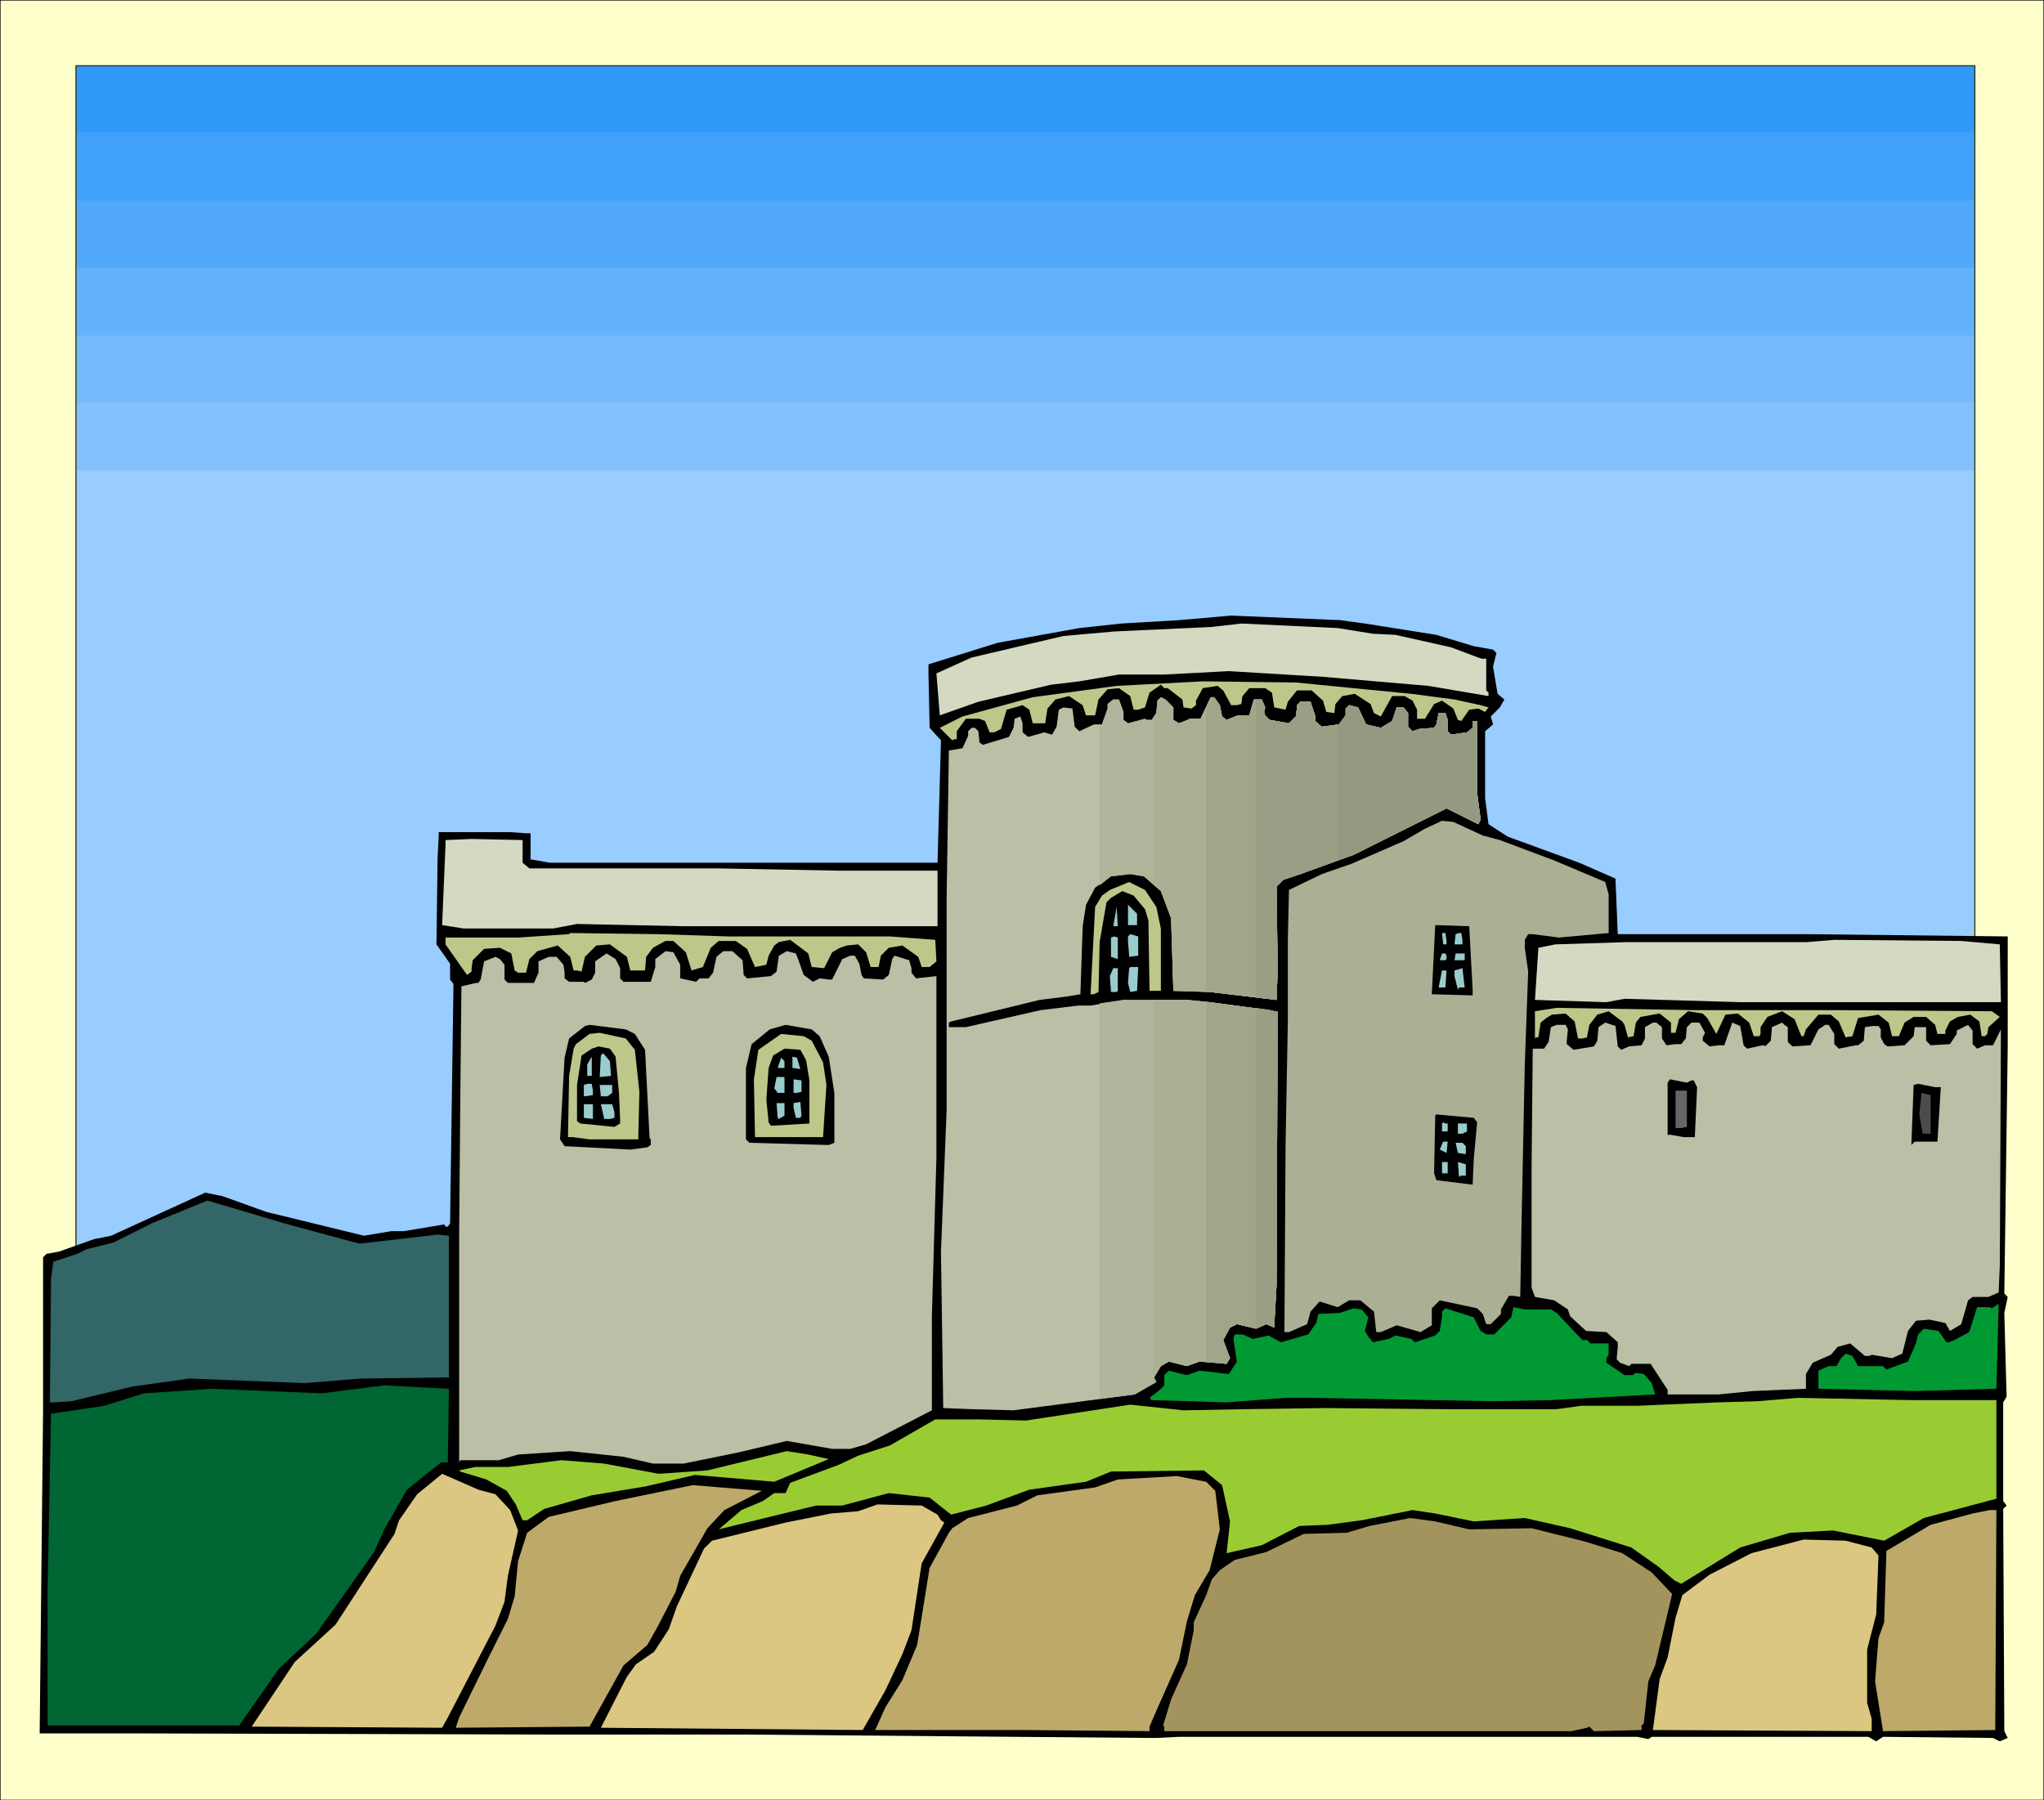
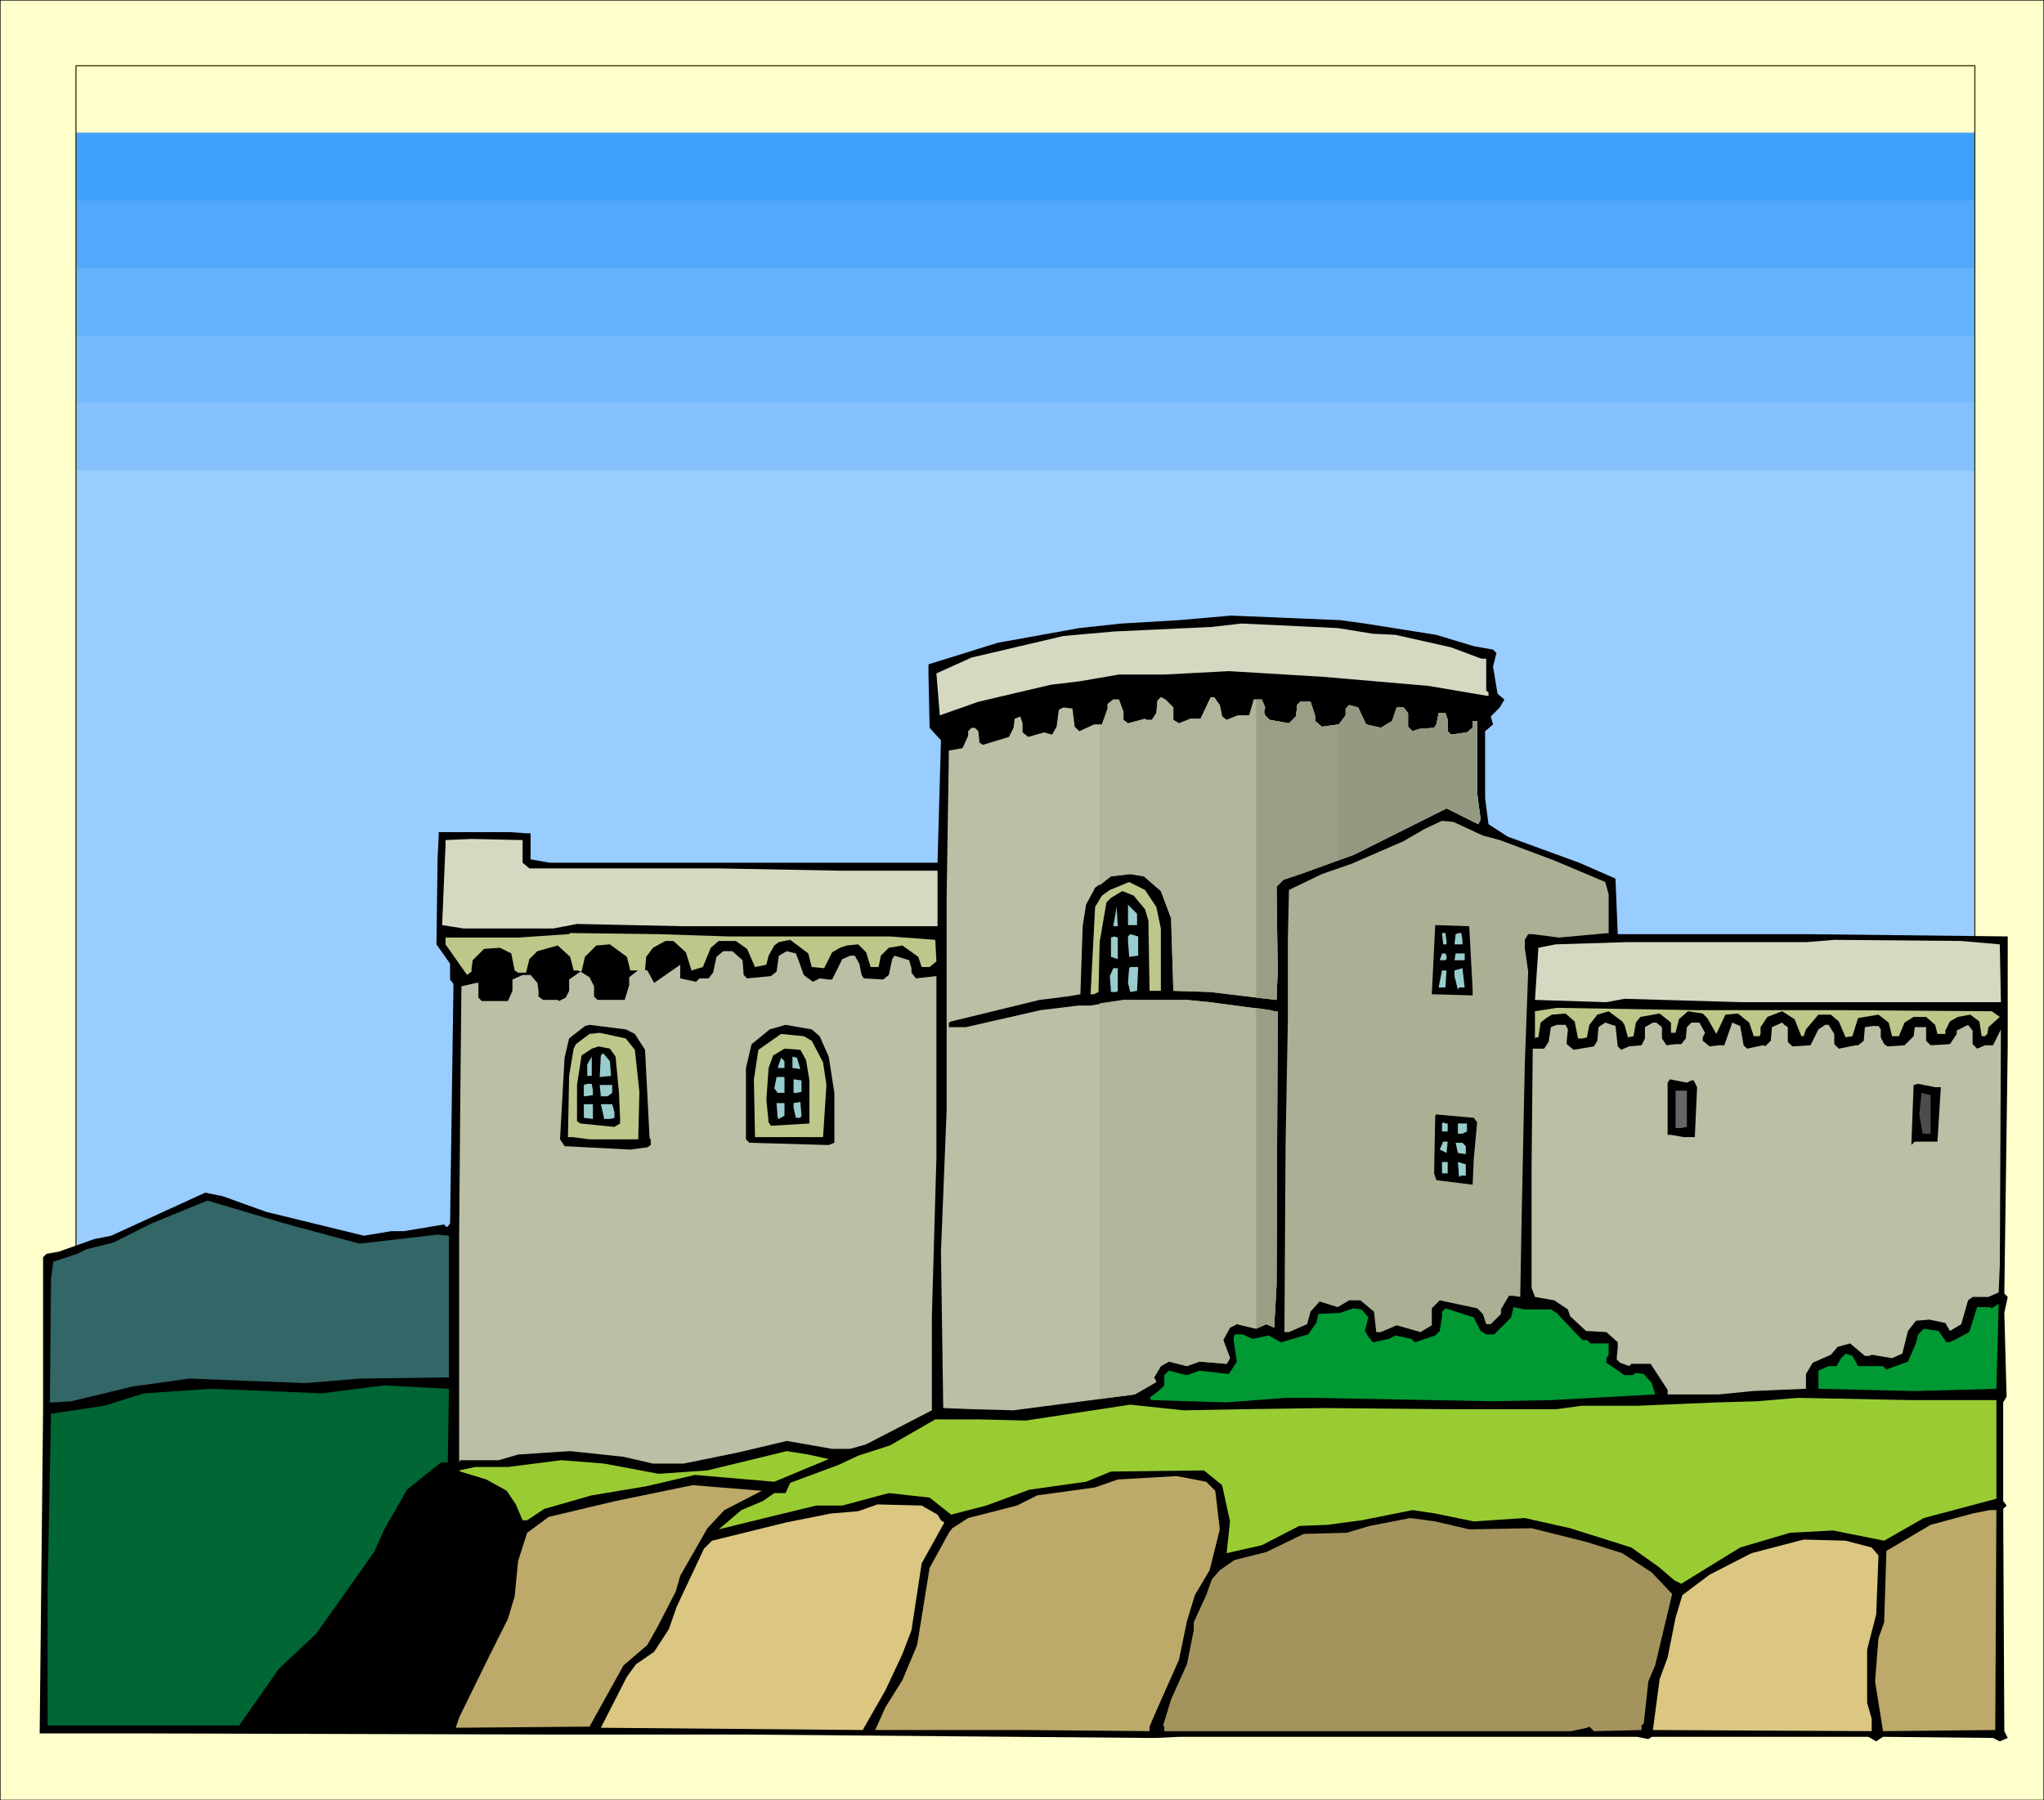
<svg xmlns="http://www.w3.org/2000/svg" fill-rule="evenodd" height="5.291in" preserveAspectRatio="none" stroke-linecap="round" viewBox="0 0 1803 1588" width="6.006in">
  <style>.pen1{stroke:none}.brush9{fill:#000}.brush10{fill:#d4d9c2}.brush11{fill:#bdc78a}.brush12{fill:#babfa5}.brush13{fill:#abb094}.brush14{fill:#9cc}.brush21{fill:#dbc782}.brush22{fill:#bda969}</style>
  <path class="pen1" style="fill:#ffc" d="M1803 1588H0V0h1803v1588z" />
  <path fill="none" style="stroke:#000;stroke-width:1;stroke-linejoin:round" d="M1803 1588H0V0h1803v1588" />
-   <path class="pen1" style="fill:#3199fa" d="M67 1144h1675V58H67v1086z" />
  <path class="pen1" style="fill:#40a1fa" d="M67 1144h1675V117H67v1027z" />
  <path class="pen1" style="fill:#52a8fa" d="M67 1144h1675V177H67v967z" />
  <path class="pen1" style="fill:#63b2fc" d="M67 1144h1675V236H67v908z" />
  <path class="pen1" style="fill:#75bafc" d="M67 1144h1675V296H67v848z" />
  <path class="pen1" style="fill:#84c1fc" d="M67 1144h1675V355H67v789z" />
  <path class="pen1" style="fill:#9cf" d="M67 1144h1675V415H67v729z" />
  <path fill="none" style="stroke:#330;stroke-width:1;stroke-linejoin:round" d="M67 1144h1675V58H67v1086" />
  <path class="pen1 brush9" d="m1204 550 63 10 33 10 17 3 3 3-3 12 4 24 6 5-4 7-8 8 2 7-7 6v59l3 23 17 11 63 23 32 14 2 49h166l178 2v97l-3 218 3 3-3 14 2 74-3 5v87l3 4-3 3 1 196 3 6-7 3-6-3-97-1-6 4-7-4h-191l-3 2-10-2h-404l-20 1h-6l-358-3H491l-361-1H35l3-285v-135l3-3 11-2 31-11 15-3 83-38 15 3 39 14 41 10 45 11 24-4h11l36-6 1 2h2l2-3 3-211-3-4v-14l-12-17 1-76 1-20v-3h63l14 1h4v23l17 3h342l3-108-10-11-1-48v-8l61-19 72-13 37-4 51-3 46-4 96 4 22 3z" />
  <path class="pen1 brush10" d="m1211 559 20 1 49 11 24 9 3 1h4v28l2 2v3l-53-9-93-8-83-5-57 3h-40l-35 6-25 3-64 15-34 12-3-37 31-14 81-19 45-4 86-4 26-3 85 4 31 5z" />
-   <path class="pen1 brush11" d="m1245 612 38 5 23 5 7 2-3 4-6-3-8 1-7 10-3-1-4-10-10-7-7 3-8 13h-7v-8l-4-8-7-4h-11l-10 18-6-3-3-8-14-9-11 2-6 7-1 8-7-1-3-10-10-9h-13l-8 10-2 7-10-2-2-13-6-4h-14l-6 7-1 7-4 1h-5l-7-13-5-4-13 2-6 11v4l-4 3-7-1-1-7-13-10h-3l-3-3-10 7-4 13-6 2h-4l-3-12-10-7-10 1-8 9-3 14h-8l-3-9-12-8-12 3-7 8-2 13h-11l-3-12-6-4-14 4-5 17-6 3h-4l-4-10-5-2h-12l-8 11v7h-2l-2 1-11-11 20-10 62-17 74-10 76-4 82 1 102 10z" />
  <path class="pen1 brush12" d="M1035 624v11l5 3 10-4h9l8-17 1-2h3l5 7 2 10 4 3 10-4h10l4-14h7l3 7-1 4 1 3 4 4 17 3 6-6 1-7v-3l3-3h9l4 12v5l6 5 15-2 6-8v-6l3-3 8 2 7 15 13 3 10-6 4-12h6l4 5v12l4 4 6-2 13-1 2-3 2-10h6l2 6v10l3 3 14-2 5-4v-6h4v64l3 23-2 4-28-14-82 41-47 17-15 5-6 6 1 74-1 26-59-7-32-1-2-64-9-24-15-13-12-2-17 2-14 10-8 15-3 19-2 60-12 2-24 3-78 19-2 1v4h15l66-15 33-4h11l29-5h56l20 2 53 7 4 1h3l-1 242-2 35v2l-7-3-9 4-17-4-6 3-6 11 6 16-3 5-24-2-11 4-16-4-7 4-6 10 2 4-19 11-107 14-37-1-25-1-2-138 5-125V793l2-131 12-2 5-11v-4l3-3h3l3 3 1 10 3 2 23-7 4-8 1-8 5-2 2 6v8l5 4 14-4 7 2 4-7 2-15 4-2 8 1 2 16 4 4 13-6h7l5-14v-4l5-4h5l4 11v7l4 3 15-4 1 1h5l4-6 1-11 3-3 4 2 7 7z" />
  <path class="pen1 brush13" d="m1308 737 15 4 48 18 45 19 3 11v34l-44 4-23-3h-4l-3 5v7l3 21-3 82-3 147-1 58-6-1h-4l-7 12v4l-9 9h-4l-3-9-5-5-33-7-7 7v15l-10 6-21-6-14 6h-4l-2-18-12-10h-10l-10 6-16-5-8 9-3 11-16 7h-4l1-165 2-109v-72l1-44 29-14 26-9 46-20 19-11 15-7 10 1 26 12z" />
  <path class="pen1 brush10" d="m461 761 6 5h167l107 2h86v49H603l-94-2-21 4h-79l-19-3 3-71v-4l23-1 45 1v20z" />
  <path class="pen1 brush11" d="m1020 800 4 19v55h-10l-1-62-3-10-10-12-10-4-10 6-4 4-6 35-1 44-4 2h-3l4-77 6-10 7-5 17-7 14 7 10 15z" />
  <path class="pen1 brush14" d="M1003 816h-8v-18l8 8v10zm-21 1 3-17 1 17h-4z" />
  <path class="pen1 brush9" d="M1299 873v5l-36-1 3-61 30 1 3 56z" />
  <path class="pen1 brush11" d="M642 826h143l40 3 1 19-6 5h-7l-3-9-14-10-12 2-7 7-2 10h-7l-4-13-7-7-10 1-6 2-7 4-7 14-11-1-3-12-16-12-10 2-4 3-5 9-2 8-10 2-7-16-10-7h-15l-7 6-7 17-10 3-5-16-11-10h-7l-11 6-6 8-1 12h-13l-3-12-15-11-12 1-10 10-3 13-4-1h-3l-3-12-11-10-18 5-7 7-3 12h-7l-3-2-3-15-10-5-14 1-10 10-1 7v3l-4 3-19-27v-6h64l45-3 1-1 78 1 61 2z" />
  <path class="pen1 brush14" d="M1276 830v3h-3l-1-10h3l1 7zm14-1v4h-7l1-9 3-1h2l1 6zm-286 14-8 1v-1l-1-13v-4l2-2 7 2v17zm-18 3-6-2v-17l3-1 3 1v19z" />
  <path class="pen1 brush10" d="m1764 833 1 51h-229l-103-3-16 3-63-2 3-46 15-3 64-2h158l24-2 112 1 34 3z" />
-   <path class="pen1 brush12" d="M600 851v12l14 3 3-3h8l4-5 3-14 6-5h8l9 8 1 13 3 3 21-2 5-4 2-14 7-4 8 2 2 5 5 14 8 6 6-3 8 1h3l9-18 7-3h4l4 7 2 10 2 3 17 1 5-4 3-14 2-3 13 4 2 7v4l4 5 18-2v160l-4 140v83l-58 30-14 4h-16l-40-7-42 10-49 10h-27l-26-6-47-5-46 3-17 5h-34l-1 2v-201l1-119 1-100 13-3h2l2-3 3-16 10-4 4 2 4 5v13l3 3h23l4-9v-10l9-4h7l6 7 1 7v5l4 3h13l1 1 6-3 3-6v-10l10-7 8 5 4 8v9l3 3h24l4-13v-7l9-7 7 1 6 11z" />
+   <path class="pen1 brush12" d="M600 851v12l14 3 3-3h8l4-5 3-14 6-5h8l9 8 1 13 3 3 21-2 5-4 2-14 7-4 8 2 2 5 5 14 8 6 6-3 8 1h3l9-18 7-3h4l4 7 2 10 2 3 17 1 5-4 3-14 2-3 13 4 2 7v4l4 5 18-2v160l-4 140v83l-58 30-14 4h-16l-40-7-42 10-49 10h-27l-26-6-47-5-46 3-17 5h-34l-1 2v-201l1-119 1-100 13-3h2v13l3 3h23l4-9v-10l9-4h7l6 7 1 7v5l4 3h13l1 1 6-3 3-6v-10l10-7 8 5 4 8v9l3 3h24l4-13v-7l9-7 7 1 6 11z" />
  <path class="pen1 brush14" d="M1276 843v3l-1 1h-5l2-6h3l1 2zm16 4h-9l1-6h8v6zm-289 27-6 1-2-8 1-13 1-1h7l-1 21zm-17 0-1 1h-5l-1-14 3-7h4v20zm301-3-1 2-3-12v-5l7-2 2 17h-5zm-12 0h-6l3-15h4l-1 15z" />
  <path class="pen1 brush11" d="m1622 891 135 1 7 5-10 9-1 6-2 2h-3l-2-13-8-6-11 2-7 4-4 8v3h-7l-2-8-8-7h-11l-8 5-5 12h-6l-3-12-9-7-18 3-5 16-6 1-6-14-7-6h-11l-11 13-2 6h-2l-6-15-11-7-13 5-6 9v6l-1 2h-5l-4-12-10-8-11 1-8 17-8-14-4-4-13-2-8 7-3 12h-4v-9l-10-8-17 3-4 5-2 12-5 1-3-11-2-3-12-9-10 3-7 9-2 10v1l-4 1h-4l-3-15-8-7-12 1-5 3-5 4-2 13h-2l-1 1v-24l19-3 122 2h127z" />
  <path class="pen1 brush12" d="m1427 923 3 3 7-3 11-1 3-6v-10l7-4h3l5 4v10l4 6 8-1h5l4-5 1-10 4-4h7l5 9-2 4v3l6 5 8-1h5l7-20 7 3 3 17 3 3 14-3h1l1 1 5-5 1-12 9-4 2 2 3 2v13l4 4 16-1 7-14 6-4h3l5 8v9l4 4 15-3h2l5-4 1-12 7-1h5l2 3v7l3 6 3 2 15-1 8-8 1-8h10v12l4 4 17-1 6-9v-3l10-5 4 5v12l4 4 7-3h7l7-14-1 208-1 24-9 4h-14l-4 3-6 21-10 6-4-7-14-3-12 1-7 9-5 20-9 4-18-3-2 1h-4l-13-11-11 3-6 7-16 7-6 10v13l-47 2-30 3h-45v-4l-15-23h-17l-2 2-8-3-3-3 1-11v-4l-10-9-18-1-14-13-2-6-12-8-17-3-3-8v-109l1-102h10l4-6 2-13 5-2h8l2 4-1 10v3l6 5 18-3 3-5 1-12 6-4 9 3 2 18z" />
  <path class="pen1 brush9" d="m560 912 9 14 4 78 1 1v5l-3 2-15 2-58-3-4-6 4-72 4-17 14-11 4-1 32 4 8 4zm163 2 8 18 5 32v44l-5 2-70-2-3-3v-63l5-21 16-13 14-4 23 4 7 6z" />
  <path class="pen1 brush11" d="m560 926 4 37-1 42h-43l-15-2h-4l1-54 4-24 2-4 12-9 9-1 23 5 8 10zm156-8 10 19 3 20-3 46h-60l-1-51 4-26 20-14 20 2 7 4z" />
  <path class="pen1 brush9" d="m543 932 3 32 1 23v4l-5 3-30-3-3-2v-32l4-26 9-6 6-2 10 2 5 7zm168 3 3 18v38l-34 2-2-3-2-20 2-28 4-11 10-6 14 1 5 9z" />
  <path class="pen1 brush14" d="m539 949-10 1 1-19 2-2 6 7 1 13zm-21 0v-10l4-7v17h-4zm188-6-7-1v-10l4 1 3 10zm-14-1h-6l3-9 3 3v6zm0 22h-6l-3-4 2-10h7v14zm15-1-4 1h-3v-12l7 1v10z" />
  <path class="pen1 brush9" d="M1492 953h2l3 6-2 44h-10l-11-2h-3v-46l2-3 15 3 4-2z" />
  <path class="pen1 brush14" d="M523 962v4l-7 1h-1v-10l3-1h4l1 6z" />
  <path class="pen1 brush9" d="m1712 959-3 48h-20l-3 3 2-53 4-1 15 3h5z" />
  <path class="pen1 brush14" d="m540 964-4 3h-6l-1-10h11v7z" />
  <path class="pen1" style="fill:#666" d="m1488 994-5 1h-5v-33h10v32z" />
  <path class="pen1" style="fill:#4c4c4c" d="M1703 1000h-7l-3-17 2-19 8 2v34z" />
  <path class="pen1 brush14" d="M706 986h-4l-2-9v-4l6-1 1 12-1 2zm-14-2-5 3-1-1-1-13h7v11zm-169 3-8-1v-12h8v13zm19-6v5l-4 1h-5l-3-13h10l2 7z" />
  <path class="pen1 brush9" d="m1303 990-3 32-1 23-32-4-2-6 1-51 1-1 33 3 3 4z" />
  <path class="pen1 brush14" d="M1277 991v7h-5v-7l1-1 2 1h2zm17 7-4 2h-4v-9h8v7zm-18 19-4-2-2-1 3-7h4l-1 10zm17-6v7l-7-1-2-9h6l3 3zm-16 24h-5v-10h5v10zm16 2h-4l-2 1-1-13 7 2v10z" />
  <path class="pen1" style="fill:#366" d="m317 1097 69-8 10 1v125l-78 1-49 4-102-4-50 7-54 13-15 1h-4l1-109 2-15 21-7 8-4 24-6 34-17 44-18 5-2 71 21 63 17z" />
  <path class="pen1" d="m1690 1227-86-2v-16l9-4h7l4-7 4-4 6 2 5 9h22l3 3 19-7 7-16 2-8 5-5 13 2 7 10h2l5-2 13-7 7-22h11l2 1 6-4-2 75-71 2zm-322-72 5 3 18 19 5 5h4l3 3h16v10l-2 3v4l16 11h7l3-2 7 1 7 8 3 10-92 5-51 1-160-3h-23l-52 4-66-2-2-2 9-7 4-4v-9l4-4 16 4 11-4 26 3 7-11-3-20 1-4h7l9 4 14-3 11 6 24-7 7-10 2-8 19-1 12-4 7 1 6 7-3 12 3 5 4 5 14-3 6-3 14 3 3 3 18-6 4-4 2-13v-4l3-3 25 8 6 12 5 3h7l15-15 2-9 10 2h23z" style="fill:#093" />
  <path class="pen1" style="fill:#063" d="M395 1290h-6l-30 24-20 35-9 20-51 72-33 31-35 50H42v-122l3-153 47-7 35-11 60-4 97 4 47-6 8-1 57 3-1 65z" />
  <path class="pen1" d="M1741 1235h20v87l-64 17-35 20-45-9-38 2-44 13-52 32-6-3-14-12-24-17-54-17-40-9-45 3-34-7-20-3-45 9-30 4-25 1-33 17-31 7 3-28-7-32-16-13-82 1-22 9-50 7-38 14-31 8-19-15-36-4-41 11h-23l-33 8-53 13 20-17 19-8 10-7h10l4-9 43-16 17-8 28-9 40-23h38l42 1 92-14 47 5 54-1 70-1 109 1h96l22-3h49l71-3 35-1 36-3 100 2h55zm-1010 52-48 20-70-6-43 10-48 8-42 12-15 10h-4l-6-14-8-12-18-10-23-7-1-1 14-3h29l47-6 38 3 48 9 43-3 70-17 19 3 18 4z" style="fill:#9c3" />
-   <path class="pen1 brush21" d="m437 1318 13 14 7 18-9 40-3 23-8 21-42 81-5 9-168-1 38-57 36-33 52-80 4-12 16-23 22-18 32 14 15 4z" />
  <path class="pen1 brush22" d="m1072 1315 4 34-9 36-13 22-7 23-7 34-20 45-6 14v4l-112-1H772l9-20 15-24 13-31 11-68 17-31 3-4 14-9 43-11 18-9 51-7 20-7 52-3 26 5 8 8zm-433 17-15 16-24 42-4 14-16 31-9 16-21 18-30 54-118 1 3-9 24-49 19-38 6-20 3-31 8-25 19-14 59-14 68-14 61 5-33 17z" />
  <path class="pen1 brush21" d="m827 1336 3 5 3 2-20 36-9 59-8 21-15 32-20 35-231-2 23-45 8-11 16-11 13-20 7-20 24-51 7-7 65-16 40-8 24-2 17-6 39 1 14 8z" />
  <path class="pen1 brush22" d="m1760 1526-99 1-7-44 3-38 5-14 2-63 39-23 37-10 15-3h6l-1 194z" />
  <path class="pen1" style="fill:#a3945e" d="m1296 1349 55-1 48 12 32 10 26 17 18 19-15 63-6 14-4 37-2 2v4l-42 1-4-4-2 1-14 3h-359v-4l-1-1 7-23 14-31 6-30v-7l11-24 5-14 7-8 13-9 28-7 33-16 38-1 20-6 36-7 22 3 30 7z" />
  <path class="pen1 brush21" d="m1651 1365 6 7-2 52-8 31v47l4 14v11l-193-1 6-45 7-19 7-35 6-20 24-18 37-19 46-12 37 1 23 6z" />
  <path class="pen1" d="M970 1234V885l21-3h56l20 2 53 7 4 1h3l-1 242-2 35v2l-7-3-9 4-17-4-6 3-6 11 6 16-3 5-24-2-11 4-16-4-7 4-6 10 2 4-19 11-31 4zm0-453V639h2l5-14v-4l5-4h5l4 11v7l4 3 15-4 1 1h5l4-6 1-11 3-3 4 2 7 7v11l5 3 10-4h9l8-17 1-2h3l5 7 2 10 4 3 10-4h10l4-14h7l3 7-1 4 1 3 4 4 17 3 6-6 1-7v-3l3-3h9l4 12v5l6 5 15-2 6-8v-6l3-3 8 2 7 15 13 3 10-6 4-12h6l4 5v12l4 4 6-2 13-1 2-3 2-10h6l2 6v10l3 3 14-2 5-4v-6h4v64l3 23-2 4-28-14-82 41-47 17-15 5-6 6 1 74-1 26-59-7-32-1-2-64-9-24-15-13-12-2-17 2-10 8z" style="fill:#b0b59b" />
-   <path class="pen1 brush13" d="M1017 1221V882h30l20 2 53 7 4 1h3l-1 242-2 35v2l-7-3-9 4-17-4-6 3-6 11 6 16-3 5-24-2-11 4-16-4-7 4-6 10 2 4-3 2zm0-441V633l3-4 1-11 3-3 4 2 7 7v11l5 3 10-4h9l8-17 1-2h3l5 7 2 10 4 3 10-4h10l4-14h7l3 7-1 4 1 3 4 4 17 3 6-6 1-7v-3l3-3h9l4 12v5l6 5 15-2 6-8v-6l3-3 8 2 7 15 13 3 10-6 4-12h6l4 5v12l4 4 6-2 13-1 2-3 2-10h6l2 6v10l3 3 14-2 5-4v-6h4v64l3 23-2 4-28-14-82 41-47 17-15 5-6 6 1 74-1 26-59-7-32-1-2-64-9-24-7-6z" />
-   <path class="pen1" d="M1064 1201V884h3l53 7 4 1h3l-1 242-2 35v2l-7-3-9 4-17-4-6 3-6 11 6 16-3 5-18-2zm0-326V624l3-7 1-2h3l5 7 2 10 4 3 10-4h10l4-14h7l3 7-1 4 1 3 4 4 17 3 6-6 1-7v-3l3-3h9l4 12v5l6 5 15-2 6-8v-6l3-3 8 2 7 15 13 3 10-6 4-12h6l4 5v12l4 4 6-2 13-1 2-3 2-10h6l2 6v10l3 3 14-2 5-4v-6h4v64l3 23-2 4-28-14-82 41-47 17-15 5-6 6 1 74-1 26-59-7h-3z" style="fill:#a1a68a" />
  <path class="pen1" d="M1108 1172V889l12 2 4 1h3l-1 242-2 35v2l-7-3-9 4zm0-292V617h5l3 7-1 4 1 3 4 4 17 3 6-6 1-7v-3l3-3h9l4 12v5l6 5 15-2 6-8v-6l3-3 8 2 7 15 13 3 10-6 4-12h6l4 5v12l4 4 6-2 13-1 2-3 2-10h6l2 6v10l3 3 14-2 5-4v-6h4v64l3 23-2 4-28-14-82 41-47 17-15 5-6 6 1 74-1 26-18-2z" style="fill:#999e84" />
  <path class="pen1" style="fill:#949982" d="M1180 759V639h1l6-8v-6l3-3 8 2 7 15 13 3 10-6 4-12h6l4 5v12l4 4 6-2 13-1 2-3 2-10h6l2 6v10l3 3 14-2 5-4v-6h4v64l3 23-2 4-28-14-82 41-14 5z" />
</svg>